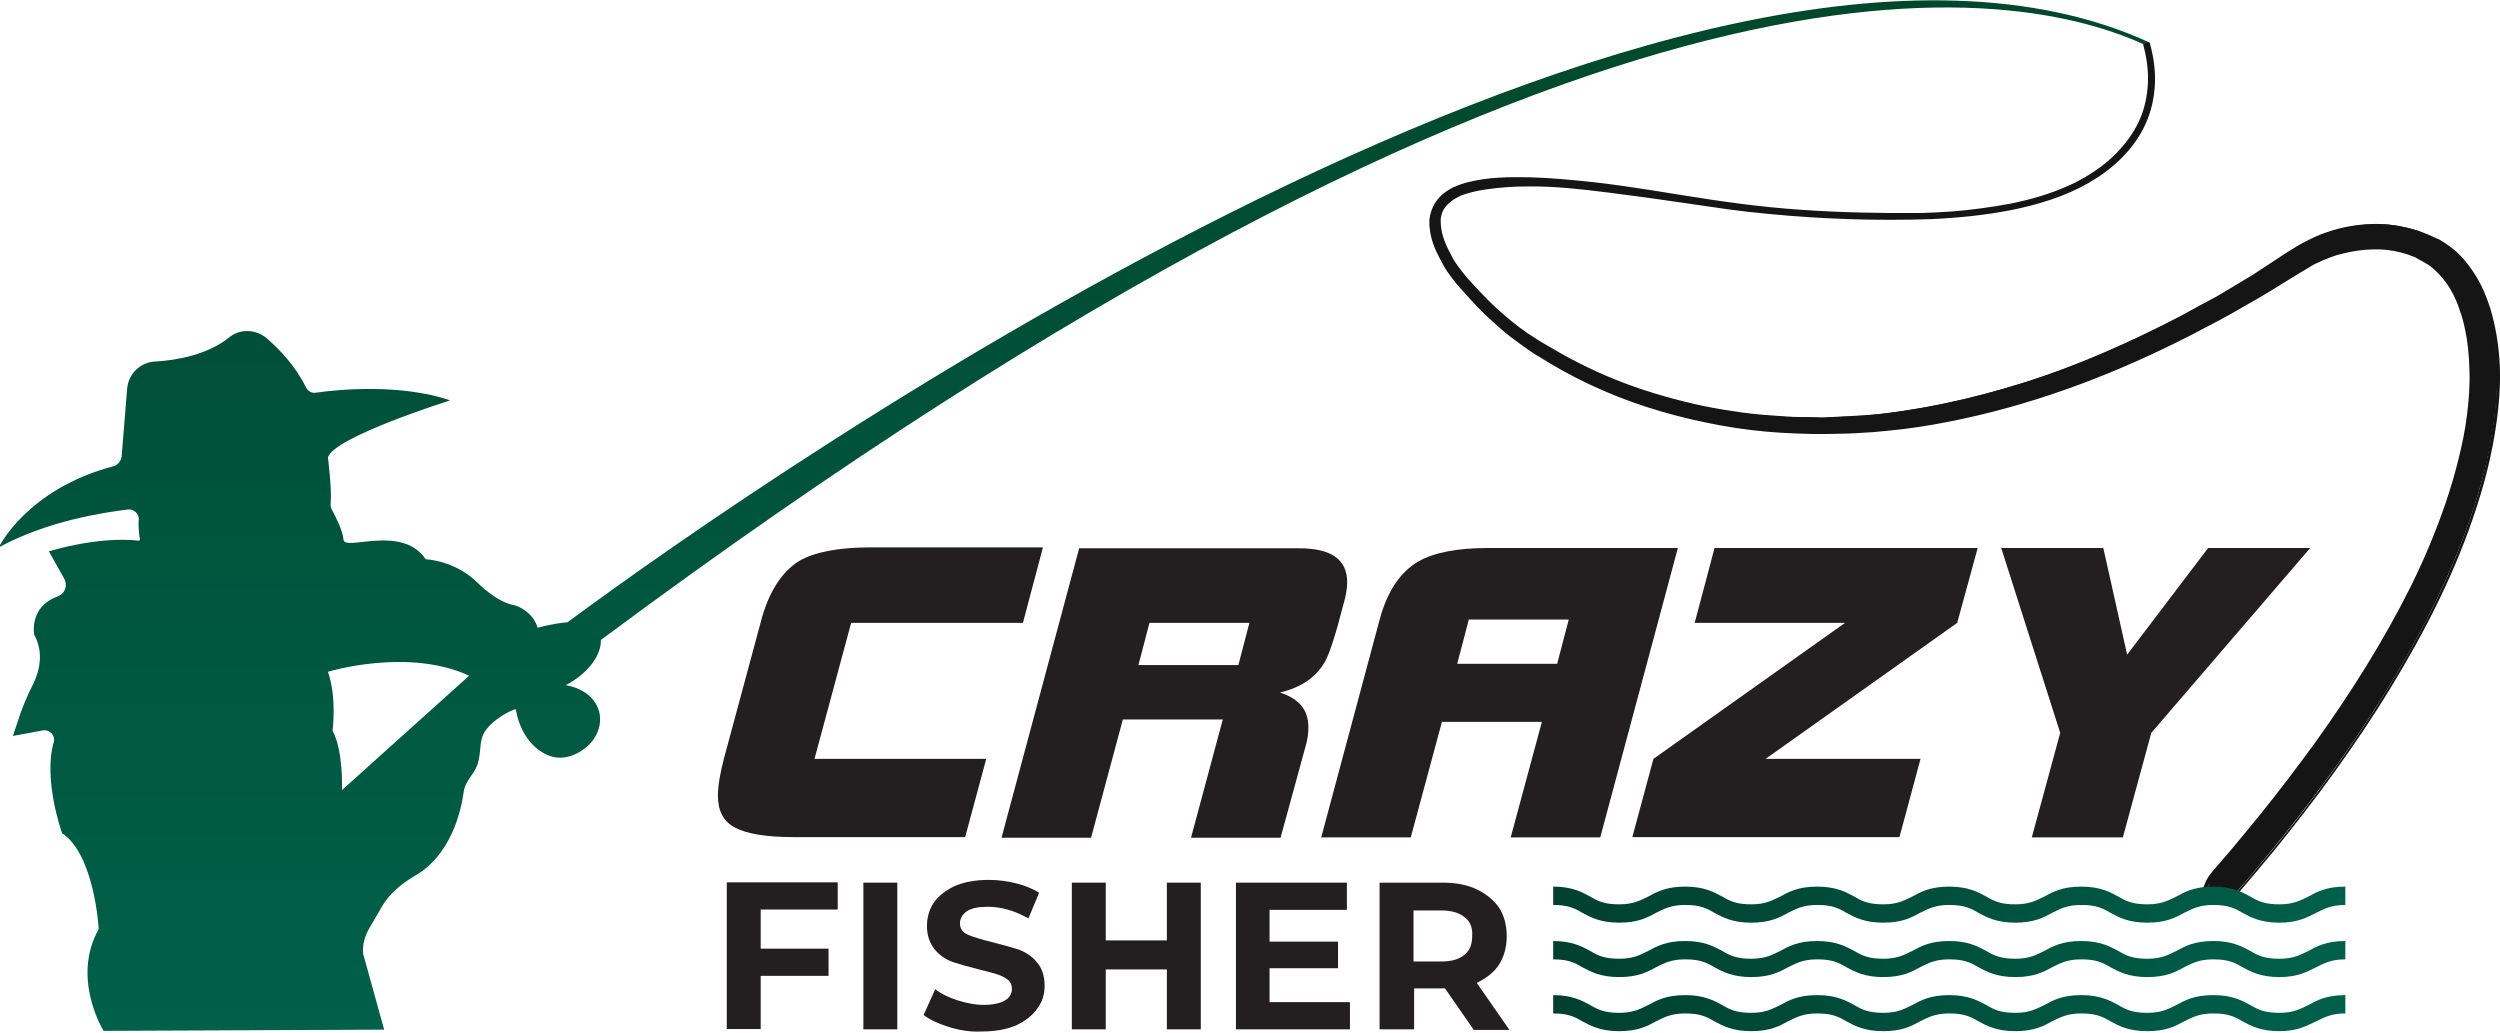
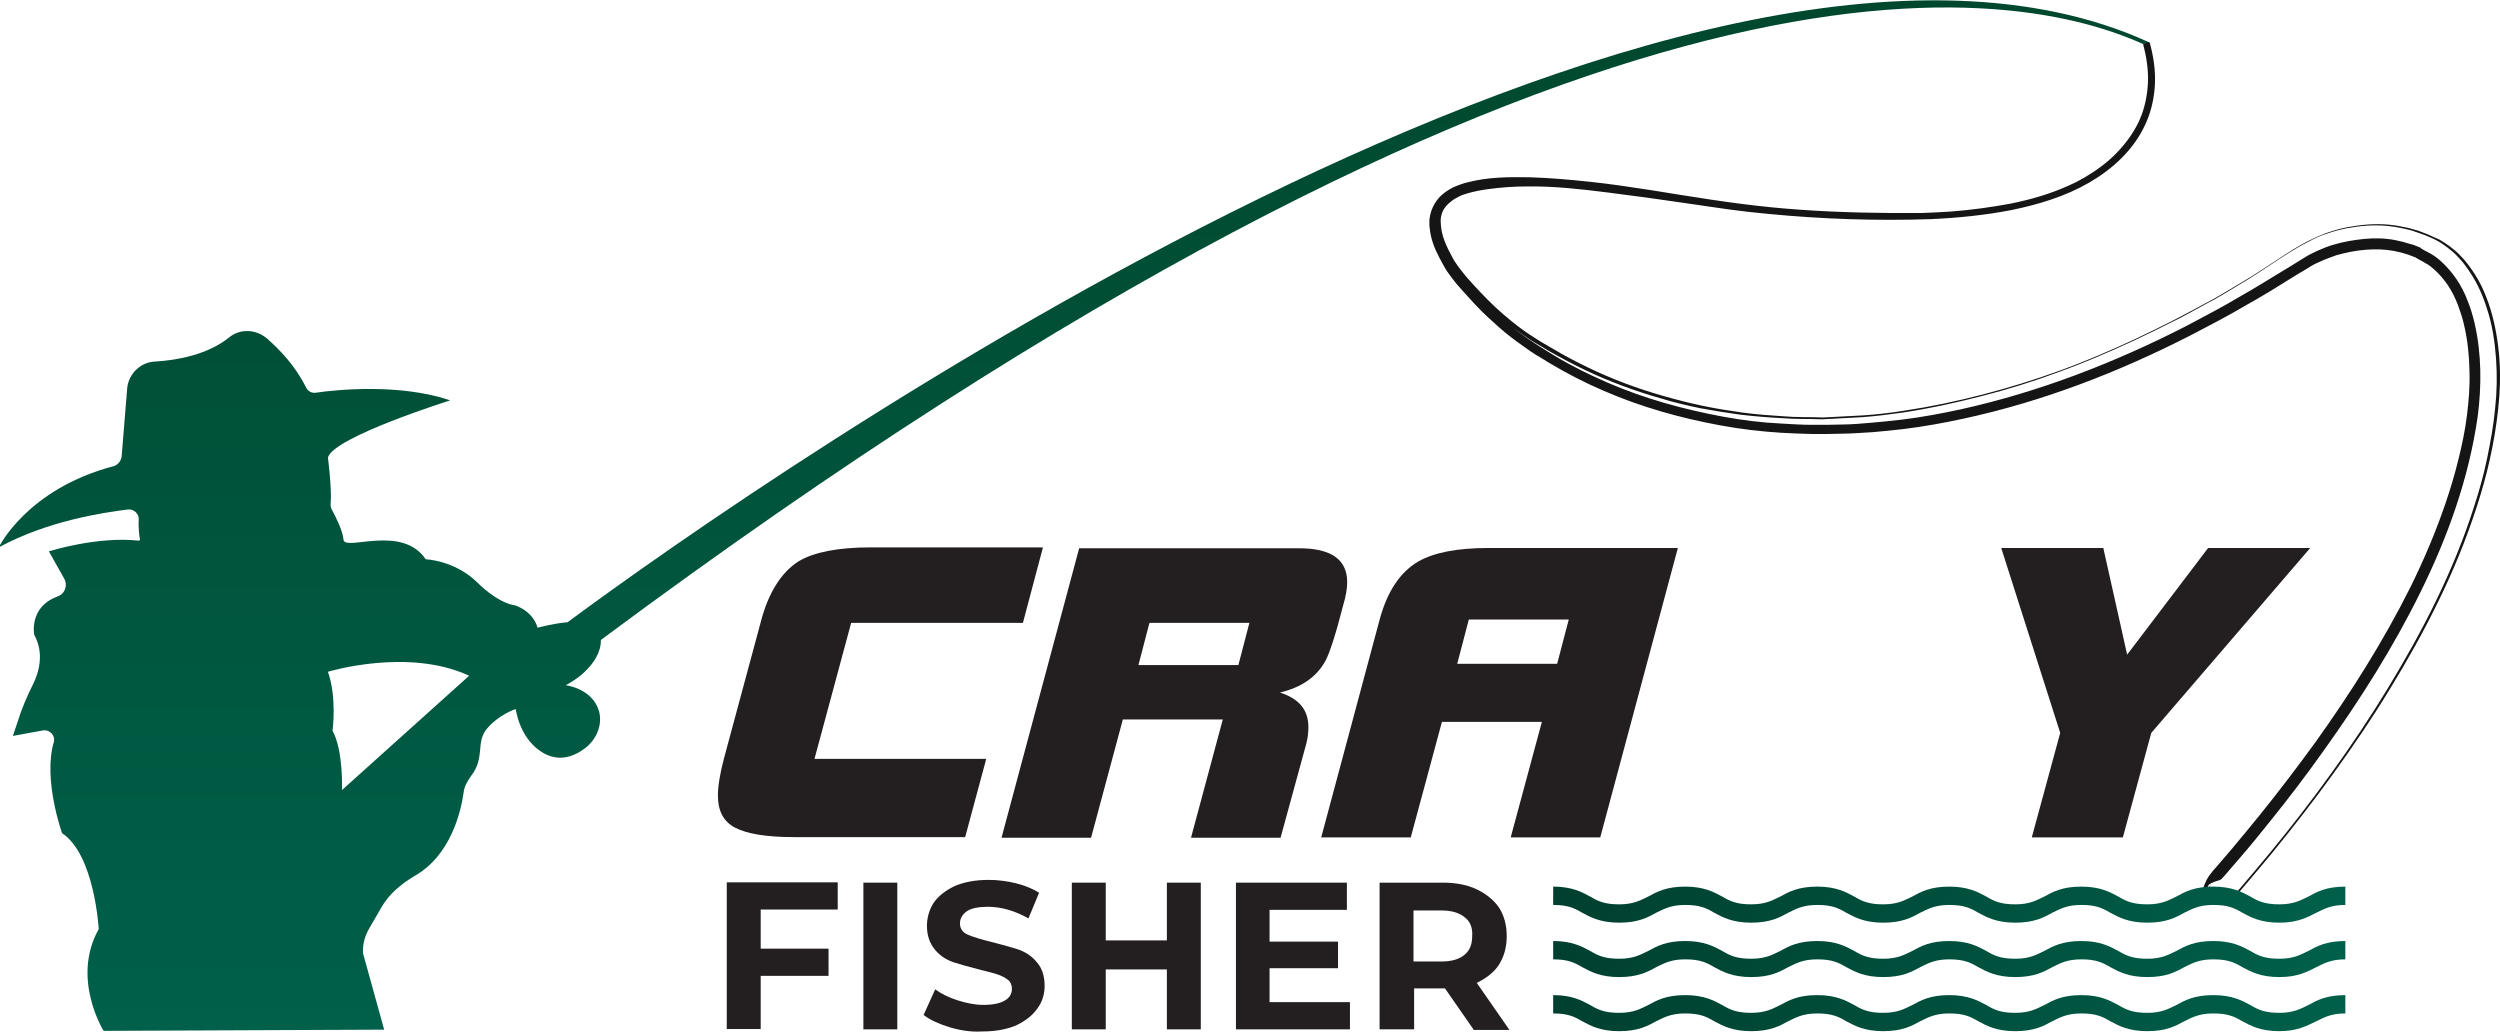
<svg xmlns="http://www.w3.org/2000/svg" width="818" height="338" viewBox="0 0 818 338" fill="none">
  <g clip-path="url(#clip0_562_2)">
    <path d="M341.2 179.3L334.7 203.8H278.5L266.5 248.3H322.7L315.8 273.9H259.6C250.7 273.9 244.3 272.8 240.5 270.8C236.7 268.8 234.9 265.3 234.9 260.3C234.9 257.2 235.6 253 236.9 248.1L248.9 203.6C251.4 193.8 255.8 187.1 261.4 183.6C266.3 180.7 274.1 179.1 285 179.1H341.2V179.3Z" fill="#231F20" />
    <path d="M440.8 190.499C440.8 192.499 440.4 194.999 439.5 197.999C437 207.799 435 213.799 433.7 216.199C430.8 221.499 425.9 224.899 418.8 226.599C425 228.599 428.1 232.199 428.1 237.899C428.1 239.699 427.9 241.499 427.4 243.399L419 274.099H389.7L400.1 235.399H367.4L357 274.099H327.7L353.1 179.399H424.7C435.6 179.299 440.8 183.099 440.8 190.499ZM408.8 203.799H376.1L372.5 217.599H405.2L408.8 203.799Z" fill="#231F20" />
    <path d="M549 179.3L523.6 274H494.3L504.5 236.2H471.8L461.6 274H432.3L451.4 202.8C453.9 193.5 458.1 187.2 464.1 183.7C469.2 180.8 476.8 179.3 487 179.3H549ZM513.3 202.7H480.6L476.8 217.2H509.5L513.3 202.7Z" fill="#231F20" />
-     <path d="M647.1 179.3L640.4 203.8L577.7 248.3H628.4L621.5 273.9H534.1L541 248.3L603.7 203.8H554.5L561 179.3H647.1Z" fill="#231F20" />
    <path d="M755.9 179.3L703.9 239.8L694.6 274H664.8L674.1 239.8L654.8 179.3H688.2L696 214.2L722.5 179.3H755.9Z" fill="#231F20" />
    <path d="M248.9 297.7V310.4H271.1V319.3H248.9V336.7H237.8V288.7H274.1V297.6H248.9V297.7Z" fill="#231F20" />
    <path d="M282.5 288.801H293.6V336.801H282.5V288.801Z" fill="#231F20" />
    <path d="M310.7 336.1C307.1 335 304.3 333.7 302.2 332.1L306 323.7C308 325.2 310.5 326.4 313.3 327.3C316.2 328.2 318.9 328.8 321.8 328.8C324.9 328.8 327.3 328.3 328.9 327.3C330.4 326.4 331.1 325.1 331.1 323.5C331.1 322.4 330.7 321.3 329.8 320.6C328.9 319.9 327.8 319.3 326.3 318.8C324.8 318.3 323 317.9 320.7 317.3C317.1 316.4 314 315.5 311.8 314.8C309.4 313.9 307.4 312.6 305.8 310.6C304.2 308.6 303.3 306.1 303.3 303C303.3 300.3 304 297.7 305.5 295.4C307 293.2 309.3 291.4 312.4 289.9C315.5 288.6 319.1 287.9 323.5 287.9C326.6 287.9 329.5 288.3 332.4 289C335.3 289.7 337.9 290.8 340 292.1L336.5 300.5C332.1 298 327.6 296.7 323.2 296.7C320.1 296.7 317.7 297.2 316.3 298.2C314.8 299.3 314.1 300.6 314.1 302.2C314.1 303.8 315 305.1 316.6 305.8C318.2 306.5 321 307.4 324.4 308.2C328 309.1 331.1 310 333.3 310.7C335.7 311.6 337.7 312.9 339.3 314.9C340.9 316.7 341.8 319.3 341.8 322.5C341.8 325.2 341.1 327.8 339.4 330C337.9 332.2 335.6 334 332.5 335.5C329.4 336.8 325.8 337.5 321.2 337.5C318 337.7 314.2 337.2 310.7 336.1Z" fill="#231F20" />
    <path d="M392.9 288.801V336.801H381.8V317.201H361.8V336.801H350.7V288.801H361.8V307.701H381.8V288.801H392.9Z" fill="#231F20" />
    <path d="M441.7 327.901V336.801H404.4V288.801H440.7V297.701H415.4V308.101H437.8V316.801H415.4V327.901H441.7Z" fill="#231F20" />
    <path d="M482.1 336.801L472.8 323.401H472.3H462.7V336.801H451.4V288.801H472.1C476.3 288.801 480.1 289.501 483.2 291.001C486.3 292.501 488.8 294.501 490.5 297.001C492.1 299.501 493 302.601 493 306.301C493 310.001 492.1 313.001 490.5 315.601C488.9 318.101 486.3 320.101 483.2 321.601L493.9 337.001H482.1V336.801ZM479.2 300.101C477.4 298.601 474.8 297.901 471.6 297.901H462.5V314.601H471.6C474.9 314.601 477.4 313.901 479.2 312.401C481 310.901 481.7 308.901 481.7 306.201C481.9 303.601 481 301.401 479.2 300.101Z" fill="#231F20" />
    <path d="M196.6 209.4C515.5 -27.7 654.8 -6.5 701.2 14.4C701.4 14.2 704.1 14.2 703.1 13.8C552.3 -55 250.8 155.4 185.7 203.6C180.8 204 175.9 205.4 175.9 205.4C174.3 199.8 168.6 198.1 168.6 198.1C162.6 197.2 156.4 190.8 156.4 190.8C148.9 183.3 139.3 183 139.3 183C131.5 171.4 112.8 180.5 112.4 176.6C112.2 173.7 109.7 168.8 108.6 166.8C108.2 166.1 108.1 165.3 108.2 164.6C108.6 159.9 107.3 149.7 107.3 149.7C109.1 143 147.3 131 147.3 131C130.9 125.4 110 127.5 103.3 128.5C102 128.7 100.8 128 100.2 126.9C96.6 119.6 91.5 114.4 87.3 110.7C83.8 107.8 78.8 107.4 75.1 110.3C68 116.1 57.8 117.9 50.7 118.3C46 118.5 42 122.3 41.6 127.2L39.8 149.4C39.6 150.9 38.5 152.1 37.3 152.5C8.7 160 -0.4 179.1 -0.4 179.1C15.6 170.4 33.8 167.7 41.9 166.7C43.9 166.5 45.5 168.2 45.4 170C45.2 172.7 45.6 175.6 45.8 176.5C45.8 176.7 45.6 176.9 45.4 176.9C31.8 175.4 16 180.4 16 180.4L21.1 189.5C22 191.3 21.5 193.7 19.6 194.8L18.5 195.3C9.4 198.8 11.2 207.7 11.2 207.7C14.5 213.7 12.8 219.9 10.8 223.9C8.8 227.9 7 232.1 5.7 236.4L4.2 240.8L14 239C16.2 238.6 18.2 240.6 17.6 242.8C14 255 20.3 272.6 20.3 272.6C31 279.7 32.3 304 32.3 304C23.2 320.2 33.9 337.3 33.9 337.3L125.7 336.9L118.8 312C118.6 309.1 119.3 306.4 120.8 303.8L124.8 296.9C127.3 292.5 131.2 289.3 135.5 286.7C147.5 280 150.8 265.6 151.7 259.3C151.9 257.3 153 255.5 154.2 253.8C158.7 248 155.7 243.1 159.1 238.7C163.1 233.8 168.7 232 168.7 232L169.4 234.9C170.5 238.7 172.5 242.2 175.4 244.7C181.9 250.2 187.8 247.6 191.6 244.7C195.2 241.8 197.2 237.2 196 232.7C193.8 225.2 185.1 224.2 185.1 224.2C193.1 220 196.8 213.8 196.6 209.4ZM111.9 258.5C111.9 258.5 112.4 245.6 108.8 239.1C108.8 239.1 110.3 228.4 107.3 219.8C107.3 219.8 133.5 211.8 153.5 221.1L111.9 258.5Z" fill="url(#paint0_linear_562_2)" />
-     <path d="M723 289.2C747.2 261.8 769.3 232.5 786.4 200.5C794.9 184.5 802 167.6 806.2 150.2C808.4 141.5 809.7 132.6 809.8 123.7C809.8 114.8 808.7 105.9 805.4 98.1C803.8 94.1 801.4 90.6 798.5 87.7C797 86.2 795.4 85 793.8 84.1C792.9 83.6 792 83.2 791.1 82.6C790.2 82.2 789.1 81.9 788.2 81.5C784.2 80.2 780 79.5 775.7 79.7C771.5 79.9 767.2 80.6 763.2 81.9C761.2 82.6 759.2 83.4 757.2 84.4C755.2 85.3 753.6 86.6 751.6 87.7L739.8 95L727.8 101.9C723.8 104.1 719.6 106.3 715.6 108.4C699.1 116.8 682 124 664.4 129.5C646.8 135 628.4 138.9 609.9 140C605.4 140.4 600.6 140.4 596.1 140.5C591.4 140.5 586.8 140.3 582.3 140C573 139.5 563.8 138 554.9 136C536.9 132 519.3 125.1 503.7 115.1C499.9 112.6 496.1 110 492.4 106.9C488.8 103.8 485.5 100.7 482.4 97.3C479.3 93.8 476 90.6 473.7 86.4C471.3 82.4 469.2 78 469 73.1C468.8 70.7 469.7 68.2 471.2 66.2C472.7 64.2 474.8 62.9 477 62C481.4 60.2 486.1 59.6 490.6 59.3C499.9 58.8 509.1 59.5 518.2 60.4C527.3 61.3 536.4 62.8 545.5 64.2C554.6 65.7 563.7 67.1 572.8 68.2C591 70.4 609.5 70.9 627.9 70.7C637 70.5 646.3 69.6 655.3 68C664.4 66.4 673.3 63.8 681.3 59.5C689.3 55.3 696.6 48.8 700.6 40.4C704.6 32 704.6 23 702.1 14C704.6 22.9 704.5 32 700.6 40.4C696.6 48.8 689.3 55.1 681.3 59.5C673.1 63.9 664.2 66.4 655.1 68C646 69.6 636.9 70.4 627.7 70.7C609.3 71.1 591 70.3 572.6 68.3C563.5 67.4 554.4 65.8 545.3 64.5C536.2 63.2 527.1 62 518 61C508.9 60 499.6 59.5 490.6 60.3C486.1 60.7 481.5 61.4 477.3 63C475.3 63.9 473.3 65.2 472 66.8C470.7 68.4 470 70.6 470.2 72.8C470.4 77.2 472.6 81.3 474.7 85.2C477.1 89 480.2 92.3 483.4 95.7C486.5 99 489.9 102.1 493.4 105C496.9 107.9 500.7 110.5 504.7 112.8C520.1 122.4 537.6 129 555.4 132.8C564.3 134.6 573.4 135.9 582.5 136.3C587 136.7 591.6 136.5 596.1 136.7C600.6 136.5 605.2 136.3 609.7 136C627.9 134.5 645.7 130.4 663.1 124.9C680.5 119.3 697.3 111.8 713.3 103.5C717.3 101.3 721.3 99.1 725.3 97L737 90L748.4 82.5C750.2 81.4 752.4 80 754.6 78.9C756.8 77.8 759 76.7 761.3 76C765.8 74.4 770.7 73.5 775.7 73.3C780.6 73.1 785.5 73.8 790.2 75.3C791.3 75.7 792.6 76.2 793.7 76.6C794.8 77.1 795.9 77.5 797.2 78.2C799.6 79.5 801.6 81.1 803.4 82.7C807 86.3 809.8 90.5 811.8 95.1C815.8 104.2 817.1 113.8 817.1 123.3C817.1 132.8 815.6 142.2 813.6 151.3C809.2 169.7 802.2 186.9 793.6 203.5C776.3 236.6 754 266.4 729.8 294.2C728.3 296 725.6 296.2 724 294.6C722.3 292.8 721.4 290.8 723 289.2Z" fill="#161515" />
    <path d="M720.1 292.4C720.7 291.3 721.1 289.8 721.9 288.1C722.3 287.3 722.8 286.5 723.4 285.8C723.9 285.1 724.5 284.4 724.9 284L729.8 278.3C733 274.5 736.2 270.6 739.3 266.8C745.6 259 751.6 251.1 757.5 243C769.1 226.8 779.8 209.9 788.7 192.1C793.1 183.2 797 174 800.2 164.6C801.8 159.9 803.2 155.2 804.4 150.3C805.6 145.5 806.6 140.7 807.2 135.8C807.8 130.9 808.2 126 808 121.1C807.9 116.2 807.4 111.3 806.3 106.6C805.8 104.2 805 101.9 804.2 99.7C803.3 97.4 802.3 95.4 801 93.4C799.7 91.5 798.1 89.6 796.4 88.1C795.5 87.3 794.6 86.6 793.6 86.1C792.7 85.5 791.5 85 790.3 84.2L790.6 84.3C789.8 84 788.8 83.7 787.7 83.2L787.9 83.3C784.9 82.3 781.8 81.7 778.6 81.6C775.5 81.5 772.2 81.8 769.1 82.4C767.5 82.7 766 83.1 764.5 83.5C763 84 761.5 84.6 760 85.2C759.3 85.5 758.6 85.9 757.8 86.2C757.1 86.5 756.5 86.9 755.8 87.3L753.7 88.6C752.9 89.1 752.2 89.4 751.5 89.9C745.9 93.4 740.3 96.9 734.5 100.1C728.8 103.5 722.9 106.5 717 109.6C693.4 121.7 668.4 131.4 642.4 137C635.9 138.4 629.3 139.6 622.7 140.4C619.4 140.8 616.1 141.1 612.8 141.4L607.8 141.7C606.1 141.8 604.5 141.9 602.8 141.9L597.8 142C596.2 142 594.4 142 592.8 142C589.5 141.9 586.1 141.8 582.8 141.6C576.2 141.2 569.5 140.4 563 139.2C549.9 136.8 537 133.2 524.8 127.9C518.7 125.3 512.7 122.2 507 118.8C505.6 118 504.2 117 502.7 116.2C501.3 115.3 499.9 114.4 498.6 113.4C495.9 111.5 493.2 109.5 490.6 107.2C488.1 105 485.6 102.7 483.3 100.3C482.1 99.1 481 97.8 479.9 96.6C478.8 95.4 477.7 94.2 476.6 92.9C475.5 91.6 474.5 90.2 473.5 88.8C473 88.1 472.6 87.3 472.2 86.6C471.8 85.9 471.4 85.1 471 84.4C469.4 81.4 468.1 78.1 467.8 74.6C467.7 74.2 467.7 73.7 467.7 73.3C467.7 72.9 467.7 72.4 467.7 71.9C467.8 70.9 468 70 468.3 69.1C468.9 67.3 469.8 65.8 471.1 64.4C472.4 63.1 473.9 62.1 475.5 61.3C477.1 60.6 478.7 60 480.4 59.6C487.1 57.9 493.8 57.9 500.5 58C507.2 58.2 513.8 58.8 520.4 59.5C527 60.2 533.6 61.2 540.1 62.2C553.2 64.3 566.2 66.5 579.3 67.8C592.4 69.1 605.6 69.6 618.8 69.7C622.1 69.7 625.4 69.7 628.7 69.7C632 69.6 635.3 69.4 638.5 69.2C645 68.7 651.6 67.8 658 66.6C664.4 65.3 670.7 63.5 676.7 60.8C679.7 59.5 682.6 57.9 685.3 56.2C688 54.4 690.5 52.4 692.8 50.1C697.3 45.5 700.8 39.8 702.2 33.6C703.7 27.3 703.1 20.7 701.4 14.5L703.4 14C704.6 18.3 705.3 22.9 705.1 27.4C704.9 31.9 703.9 36.5 702 40.6C700.1 44.8 697.4 48.5 694.2 51.7C691 54.9 687.3 57.6 683.5 59.8C675.7 64.3 667 66.9 658.3 68.7C649.6 70.4 640.7 71.3 631.8 71.7C614.1 72.3 596.3 71.7 578.7 70C574.3 69.6 569.9 69.1 565.5 68.5C561.1 67.9 556.7 67.2 552.4 66.6C543.7 65.3 534.9 64.1 526.2 63C517.4 61.9 508.7 60.9 499.9 61C495.5 61 491.1 61.3 486.8 61.9C484.6 62.2 482.5 62.6 480.4 63.2C479.4 63.5 478.3 63.8 477.4 64.3C476.4 64.8 475.5 65.3 474.7 66C473.9 66.6 473.1 67.4 472.6 68.2C472 69 471.7 70 471.5 71C471.3 72 471.4 73 471.5 74.1C471.6 75.1 471.8 76.2 472.1 77.2C472.7 79.2 473.6 81.2 474.7 83.2C475.2 84.2 475.7 85.2 476.3 86C476.9 86.9 477.5 87.8 478.2 88.6C479.5 90.3 481 92 482.5 93.6C484 95.2 485.5 96.8 487.1 98.4C490.2 101.5 493.6 104.4 497 107C498.7 108.3 500.6 109.6 502.4 110.7C504.2 111.9 506.2 113 508.1 114.1C511.9 116.4 515.8 118.4 519.7 120.3C527.6 124.1 535.9 127.2 544.4 129.6C548.6 130.8 552.9 131.9 557.2 132.8C561.5 133.7 565.9 134.4 570.2 135C574.6 135.6 578.9 135.9 583.4 136.2C587.8 136.6 592.2 136.4 596.6 136.6L609.8 135.9C614.2 135.6 618.5 135.1 622.9 134.4C631.6 133.1 640.2 131.3 648.7 129.1C657.2 126.9 665.6 124.3 673.9 121.3C682.2 118.3 690.3 114.8 698.3 111.1C702.3 109.2 706.2 107.3 710.2 105.3C714.1 103.3 718 101.2 721.9 99.1C725.8 97.1 729.5 94.7 733.3 92.5C737.1 90.3 740.8 87.8 744.5 85.4C748.2 83 751.8 80.5 755.8 78.6C757.8 77.6 759.8 76.7 761.9 76C764 75.3 766.1 74.7 768.3 74.3C772.7 73.5 777.1 73.1 781.5 73.5C783.7 73.7 785.9 74.1 788.1 74.6C789.2 74.9 790.3 75.2 791.3 75.5L794.4 76.7C795.6 77.3 796.9 77.8 798.2 78.4C799.4 79.1 800.6 79.9 801.7 80.7C802.8 81.6 803.9 82.4 804.8 83.4C805.8 84.4 806.7 85.4 807.5 86.5C809.2 88.7 810.7 91.1 811.9 93.5C813.1 96 814.1 98.6 814.9 101.2C816.5 106.5 817.4 112 817.8 117.4C818.2 122.9 818 128.4 817.4 133.9C816.8 139.4 815.9 144.8 814.7 150.2C813.5 155.6 812 160.9 810.3 166.1C806.9 176.6 802.7 186.8 797.9 196.6C793.1 206.5 787.7 216.1 782 225.4C776.3 234.8 770.1 243.9 763.7 252.8C757.3 261.7 750.5 270.4 743.6 278.9C740.1 283.1 736.6 287.3 733 291.5C732.1 292.5 731.2 293.6 730.3 294.6C729.3 295.6 727.9 296 726.5 295.7C725.8 295.5 725.2 295.2 724.7 294.7C724.2 294.2 723.8 293.7 723.4 293.1C723.1 292.5 722.8 291.8 722.8 291.1C722.8 290.4 723.2 289.8 723.6 289.3L722.1 291L720.1 292.4ZM722.8 289.4L723 289.2C722.5 289.7 722.2 290.3 722.2 291C722.2 291.7 722.4 292.4 722.8 292.9C723.1 293.5 723.6 294 724.1 294.5C724.6 295 725.2 295.3 725.9 295.5C727.2 295.8 728.7 295.4 729.7 294.4C730.6 293.4 731.5 292.3 732.4 291.3C736 287.1 739.5 282.9 743 278.7C750 270.2 756.7 261.5 763.1 252.6C769.5 243.7 775.6 234.6 781.3 225.2C787 215.8 792.4 206.2 797.2 196.3C802 186.4 806.2 176.2 809.5 165.8C811.2 160.6 812.7 155.3 813.8 149.9C814.9 144.5 815.9 139.1 816.4 133.7C817 128.2 817.1 122.8 816.7 117.3C816.3 111.8 815.5 106.4 813.8 101.2C813 98.6 812 96 810.8 93.6C809.6 91.2 808.1 88.8 806.5 86.7C805.7 85.6 804.8 84.6 803.8 83.6C802.9 82.6 801.8 81.8 800.7 80.9C799.6 80.1 798.5 79.3 797.3 78.7C796.1 78 794.9 77.6 793.6 77L790.5 75.9C789.5 75.5 788.4 75.2 787.4 75C785.3 74.5 783.1 74.1 780.9 73.9C776.5 73.5 772.1 73.9 767.8 74.7C765.7 75.1 763.5 75.7 761.5 76.4C759.4 77 757.4 78 755.5 79C751.6 80.9 747.9 83.4 744.2 85.8C740.5 88.2 736.9 90.7 733.1 92.9C729.3 95.2 725.6 97.5 721.7 99.5C717.8 101.6 714 103.8 710 105.7C706.1 107.7 702.1 109.6 698.1 111.5C690.1 115.2 682 118.7 673.7 121.7C665.4 124.8 657 127.4 648.4 129.6C639.9 131.8 631.2 133.7 622.5 135C618.1 135.6 613.7 136.2 609.3 136.5L596.1 137.2C591.7 137 587.3 137.2 582.8 136.8C578.4 136.6 574 136.2 569.6 135.7C565.2 135.1 560.8 134.4 556.5 133.6C552.1 132.7 547.8 131.7 543.6 130.4C535.1 128 526.7 124.9 518.7 121.1C514.7 119.2 510.8 117.1 506.9 114.9C505 113.7 503.1 112.7 501.2 111.5C499.3 110.3 497.5 109 495.7 107.7C492.1 105 488.8 102.1 485.6 99C484 97.4 482.5 95.8 481 94.2C479.5 92.6 478 90.9 476.6 89.2C475.9 88.3 475.2 87.4 474.6 86.5C474.3 86 474 85.5 473.7 85L472.9 83.5C471.9 81.5 470.9 79.5 470.2 77.3C469.9 76.2 469.6 75.1 469.5 73.9C469.4 72.8 469.3 71.6 469.6 70.4C469.8 69.2 470.3 68.1 470.9 67.1C471.6 66.1 472.4 65.3 473.4 64.6C474.3 63.9 475.3 63.3 476.3 62.8C477.4 62.3 478.5 62 479.5 61.6C481.7 61 483.9 60.5 486.1 60.2C490.5 59.6 495 59.3 499.4 59.3C508.3 59.2 517.1 60.2 525.9 61.3C534.7 62.4 543.4 63.6 552.2 64.9C556.6 65.6 560.9 66.2 565.3 66.8C569.7 67.4 574.1 67.8 578.5 68.2C596.1 69.8 613.8 70.5 631.4 69.8C640.2 69.4 649 68.4 657.6 66.7C666.2 65 674.7 62.4 682.2 58C685.9 55.8 689.5 53.2 692.5 50.1C695.5 47 698.1 43.5 699.9 39.6C701.7 35.7 702.6 31.4 702.8 27.1C703 22.8 702.3 18.5 701.2 14.3L703.2 13.8C705 20.3 705.6 27.2 704.1 33.9C702.6 40.6 699 46.6 694.2 51.4C691.8 53.8 689.2 56 686.4 57.8C683.6 59.7 680.6 61.2 677.5 62.6C671.4 65.4 664.9 67.2 658.4 68.5C651.9 69.8 645.3 70.7 638.6 71.2C635.3 71.5 632 71.7 628.6 71.7C625.3 71.8 622 71.8 618.7 71.8C605.5 71.8 592.2 71.3 579 70C552.6 67.5 526.8 61 500.4 60.4C493.9 60.3 487.2 60.4 481.1 62C478 62.8 475 64 473 66.1C472 67.1 471.2 68.5 470.8 69.8C470.6 70.5 470.4 71.2 470.4 71.9C470.4 72.3 470.4 72.6 470.4 73C470.4 73.4 470.4 73.8 470.5 74.2C470.8 77.3 472 80.2 473.5 83.1C473.9 83.8 474.3 84.5 474.7 85.2C475.1 85.9 475.5 86.6 475.9 87.3C476.8 88.6 477.7 89.9 478.8 91.1C479.8 92.3 481 93.5 482.1 94.8C483.2 96 484.3 97.2 485.4 98.4C487.7 100.7 490.1 103 492.5 105.1C494.9 107.2 497.6 109.2 500.2 111C501.5 111.9 502.9 112.8 504.3 113.7C505.7 114.6 507.1 115.4 508.5 116.3C514.1 119.7 520 122.6 526 125.2C538 130.4 550.7 133.9 563.6 136.3C570.1 137.5 576.5 138.3 583.1 138.6C586.4 138.8 589.7 139 592.9 139C594.6 139 596.1 139 597.8 139L602.7 138.9C604.3 138.9 606 138.8 607.6 138.7L612.5 138.3C615.8 138 619 137.7 622.3 137.3C628.8 136.5 635.3 135.3 641.7 133.9C667.4 128.2 692.1 118.6 715.5 106.6C721.3 103.5 727.1 100.5 732.8 97.1C738.5 93.9 744.1 90.3 749.8 86.9C750.5 86.5 751.2 86 751.9 85.6L754 84.3C754.7 83.8 755.5 83.4 756.3 83C757 82.7 757.8 82.3 758.6 81.9C760.2 81.2 761.7 80.6 763.4 80.1C765.1 79.6 766.7 79.2 768.4 78.9C771.8 78.3 775.1 77.9 778.6 78C782.1 78.1 785.5 78.8 788.8 79.9H788.9H789C789.8 80.2 790.8 80.5 791.9 81L792 81.1L792.1 81.2C792.9 81.8 794.1 82.3 795.3 83C796.5 83.7 797.6 84.5 798.6 85.4C800.6 87.2 802.3 89.2 803.8 91.4C805.3 93.6 806.5 96 807.4 98.4C808.4 100.8 809.1 103.3 809.7 105.8C812 115.9 812 126.2 810.7 136.3C807.8 156.5 800.9 175.7 792 193.7C783.1 211.8 772.3 228.8 760.6 245.2C754.8 253.4 748.7 261.4 742.4 269.2C739.3 273.1 736.1 277 732.8 280.8L727.9 286.5C727.4 287 727.2 287.3 726.9 287.6C726.6 287.8 726.3 288 725.9 288.1C725.1 288.3 723.9 288.7 722.8 289.4Z" fill="#161515" />
    <path d="M745.8 301.9C739.6 301.9 736.4 300.1 733.6 298.6C731.1 297.1 728.9 296.1 724.2 296.1C719.5 296.1 717.3 297.4 714.8 298.6C711.9 300.2 708.8 301.9 702.6 301.9C696.4 301.9 693.2 300.1 690.4 298.6C687.9 297.1 685.7 296.1 681 296.1C676.3 296.1 674.1 297.4 671.6 298.6C668.7 300.2 665.6 301.9 659.4 301.9C653.2 301.9 650 300.1 647.2 298.6C644.7 297.1 642.5 296.1 637.8 296.1C633.1 296.1 630.9 297.4 628.4 298.6C625.5 300.2 622.4 301.9 616.2 301.9C610 301.9 606.8 300.1 604 298.6C601.5 297.1 599.3 296.1 594.6 296.1C589.9 296.1 587.7 297.4 585.2 298.6C582.3 300.2 579.2 301.9 573 301.9C566.8 301.9 563.6 300.1 560.8 298.6C558.3 297.1 556.1 296.1 551.4 296.1C546.7 296.1 544.5 297.4 542 298.6C539.1 300.2 536 301.9 529.8 301.9C523.6 301.9 520.4 300.1 517.6 298.6C515.1 297.1 512.9 296.1 508.2 296.1V290.1C514.4 290.1 517.6 291.9 520.4 293.4C522.9 294.9 525.1 295.9 529.8 295.9C534.5 295.9 536.7 294.6 539.2 293.4C542.1 291.8 545.2 290.1 551.4 290.1C557.6 290.1 560.8 291.9 563.6 293.4C566.1 294.9 568.3 295.9 573 295.9C577.7 295.9 579.9 294.6 582.4 293.4C585.3 291.8 588.4 290.1 594.6 290.1C600.8 290.1 604 291.9 606.8 293.4C609.3 294.9 611.5 295.9 616.2 295.9C620.9 295.9 623.1 294.6 625.6 293.4C628.5 291.8 631.6 290.1 637.8 290.1C644 290.1 647.2 291.9 650 293.4C652.5 294.9 654.7 295.9 659.4 295.9C664.1 295.9 666.3 294.6 668.8 293.4C671.7 291.8 674.8 290.1 681 290.1C687.2 290.1 690.4 291.9 693.2 293.4C695.7 294.9 697.9 295.9 702.6 295.9C707.3 295.9 709.5 294.6 712 293.4C714.9 291.8 718 290.1 724.2 290.1C730.4 290.1 733.6 291.9 736.4 293.4C738.9 294.9 741.1 295.9 745.8 295.9C750.5 295.9 752.7 294.6 755.2 293.4C758.1 291.8 761.2 290.1 767.4 290.1V296.1C762.7 296.1 760.5 297.4 758 298.6C755 300.1 751.9 301.9 745.8 301.9Z" fill="url(#paint1_linear_562_2)" />
    <path d="M745.8 319.7C739.6 319.7 736.4 317.9 733.6 316.4C731.1 314.9 728.9 313.9 724.2 313.9C719.5 313.9 717.3 315.2 714.8 316.4C711.9 318 708.8 319.7 702.6 319.7C696.4 319.7 693.2 317.9 690.4 316.4C687.9 314.9 685.7 313.9 681 313.9C676.3 313.9 674.1 315.2 671.6 316.4C668.7 318 665.6 319.7 659.4 319.7C653.2 319.7 650 317.9 647.2 316.4C644.7 314.9 642.5 313.9 637.8 313.9C633.1 313.9 630.9 315.2 628.4 316.4C625.5 318 622.4 319.7 616.2 319.7C610 319.7 606.8 317.9 604 316.4C601.5 314.9 599.3 313.9 594.6 313.9C589.9 313.9 587.7 315.2 585.2 316.4C582.3 318 579.2 319.7 573 319.7C566.8 319.7 563.6 317.9 560.8 316.4C558.3 314.9 556.1 313.9 551.4 313.9C546.7 313.9 544.5 315.2 542 316.4C539.1 318 536 319.7 529.8 319.7C523.6 319.7 520.4 317.9 517.6 316.4C515.1 314.9 512.9 313.9 508.2 313.9V307.9C514.4 307.9 517.6 309.7 520.4 311.2C522.9 312.7 525.1 313.7 529.8 313.7C534.5 313.7 536.7 312.4 539.2 311.2C542.1 309.6 545.2 307.9 551.4 307.9C557.6 307.9 560.8 309.7 563.6 311.2C566.1 312.7 568.3 313.7 573 313.7C577.7 313.7 579.9 312.4 582.4 311.2C585.3 309.6 588.4 307.9 594.6 307.9C600.8 307.9 604 309.7 606.8 311.2C609.3 312.7 611.5 313.7 616.2 313.7C620.9 313.7 623.1 312.4 625.6 311.2C628.5 309.6 631.6 307.9 637.8 307.9C644 307.9 647.2 309.7 650 311.2C652.5 312.7 654.7 313.7 659.4 313.7C664.1 313.7 666.3 312.4 668.8 311.2C671.7 309.6 674.8 307.9 681 307.9C687.2 307.9 690.4 309.7 693.2 311.2C695.7 312.7 697.9 313.7 702.6 313.7C707.3 313.7 709.5 312.4 712 311.2C714.9 309.6 718 307.9 724.2 307.9C730.4 307.9 733.6 309.7 736.4 311.2C738.9 312.7 741.1 313.7 745.8 313.7C750.5 313.7 752.7 312.4 755.2 311.2C758.1 309.6 761.2 307.9 767.4 307.9V313.9C762.7 313.9 760.5 315.2 758 316.4C755 317.9 751.9 319.7 745.8 319.7Z" fill="url(#paint2_linear_562_2)" />
    <path d="M745.8 337.4C739.6 337.4 736.4 335.6 733.6 334.1C731.1 332.6 728.9 331.6 724.2 331.6C719.5 331.6 717.3 332.9 714.8 334.1C711.9 335.7 708.8 337.4 702.6 337.4C696.4 337.4 693.2 335.6 690.4 334.1C687.9 332.6 685.7 331.6 681 331.6C676.3 331.6 674.1 332.9 671.6 334.1C668.7 335.7 665.6 337.4 659.4 337.4C653.2 337.4 650 335.6 647.2 334.1C644.7 332.6 642.5 331.6 637.8 331.6C633.1 331.6 630.9 332.9 628.4 334.1C625.5 335.7 622.4 337.4 616.2 337.4C610 337.4 606.8 335.6 604 334.1C601.5 332.6 599.3 331.6 594.6 331.6C589.9 331.6 587.7 332.9 585.2 334.1C582.3 335.7 579.2 337.4 573 337.4C566.8 337.4 563.6 335.6 560.8 334.1C558.3 332.6 556.1 331.6 551.4 331.6C546.7 331.6 544.5 332.9 542 334.1C539.1 335.7 536 337.4 529.8 337.4C523.6 337.4 520.4 335.6 517.6 334.1C515.1 332.6 512.9 331.6 508.2 331.6V325.6C514.4 325.6 517.6 327.4 520.4 328.9C522.9 330.4 525.1 331.4 529.8 331.4C534.5 331.4 536.7 330.1 539.2 328.9C542.1 327.3 545.2 325.6 551.4 325.6C557.6 325.6 560.8 327.4 563.6 328.9C566.1 330.4 568.3 331.4 573 331.4C577.7 331.4 579.9 330.1 582.4 328.9C585.3 327.3 588.4 325.6 594.6 325.6C600.8 325.6 604 327.4 606.8 328.9C609.3 330.4 611.5 331.4 616.2 331.4C620.9 331.4 623.1 330.1 625.6 328.9C628.5 327.3 631.6 325.6 637.8 325.6C644 325.6 647.2 327.4 650 328.9C652.5 330.4 654.7 331.4 659.4 331.4C664.1 331.4 666.3 330.1 668.8 328.9C671.7 327.3 674.8 325.6 681 325.6C687.2 325.6 690.4 327.4 693.2 328.9C695.7 330.4 697.9 331.4 702.6 331.4C707.3 331.4 709.5 330.1 712 328.9C714.9 327.3 718 325.6 724.2 325.6C730.4 325.6 733.6 327.4 736.4 328.9C738.9 330.4 741.1 331.4 745.8 331.4C750.5 331.4 752.7 330.1 755.2 328.9C758.1 327.3 761.2 325.6 767.4 325.6V331.6C762.7 331.6 760.5 332.9 758 334.1C755 335.5 751.9 337.4 745.8 337.4Z" fill="url(#paint3_linear_562_2)" />
  </g>
  <defs>
    <linearGradient id="paint0_linear_562_2" x1="351.455" y1="0.07" x2="351.455" y2="337.3" gradientUnits="userSpaceOnUse">
      <stop stop-color="#00482D" />
      <stop offset="1" stop-color="#00604A" />
    </linearGradient>
    <linearGradient id="paint1_linear_562_2" x1="571.349" y1="226.649" x2="704.099" y2="359.399" gradientUnits="userSpaceOnUse">
      <stop stop-color="#003F2F" />
      <stop offset="1" stop-color="#00604A" />
    </linearGradient>
    <linearGradient id="paint2_linear_562_2" x1="571.354" y1="244.454" x2="704.104" y2="377.204" gradientUnits="userSpaceOnUse">
      <stop stop-color="#003F2F" />
      <stop offset="1" stop-color="#00604A" />
    </linearGradient>
    <linearGradient id="paint3_linear_562_2" x1="571.317" y1="262.117" x2="704.068" y2="394.867" gradientUnits="userSpaceOnUse">
      <stop stop-color="#003F2F" />
      <stop offset="1" stop-color="#00604A" />
    </linearGradient>
    <clipPath id="clip0_562_2">
      <rect width="818" height="338" fill="white" />
    </clipPath>
  </defs>
</svg>